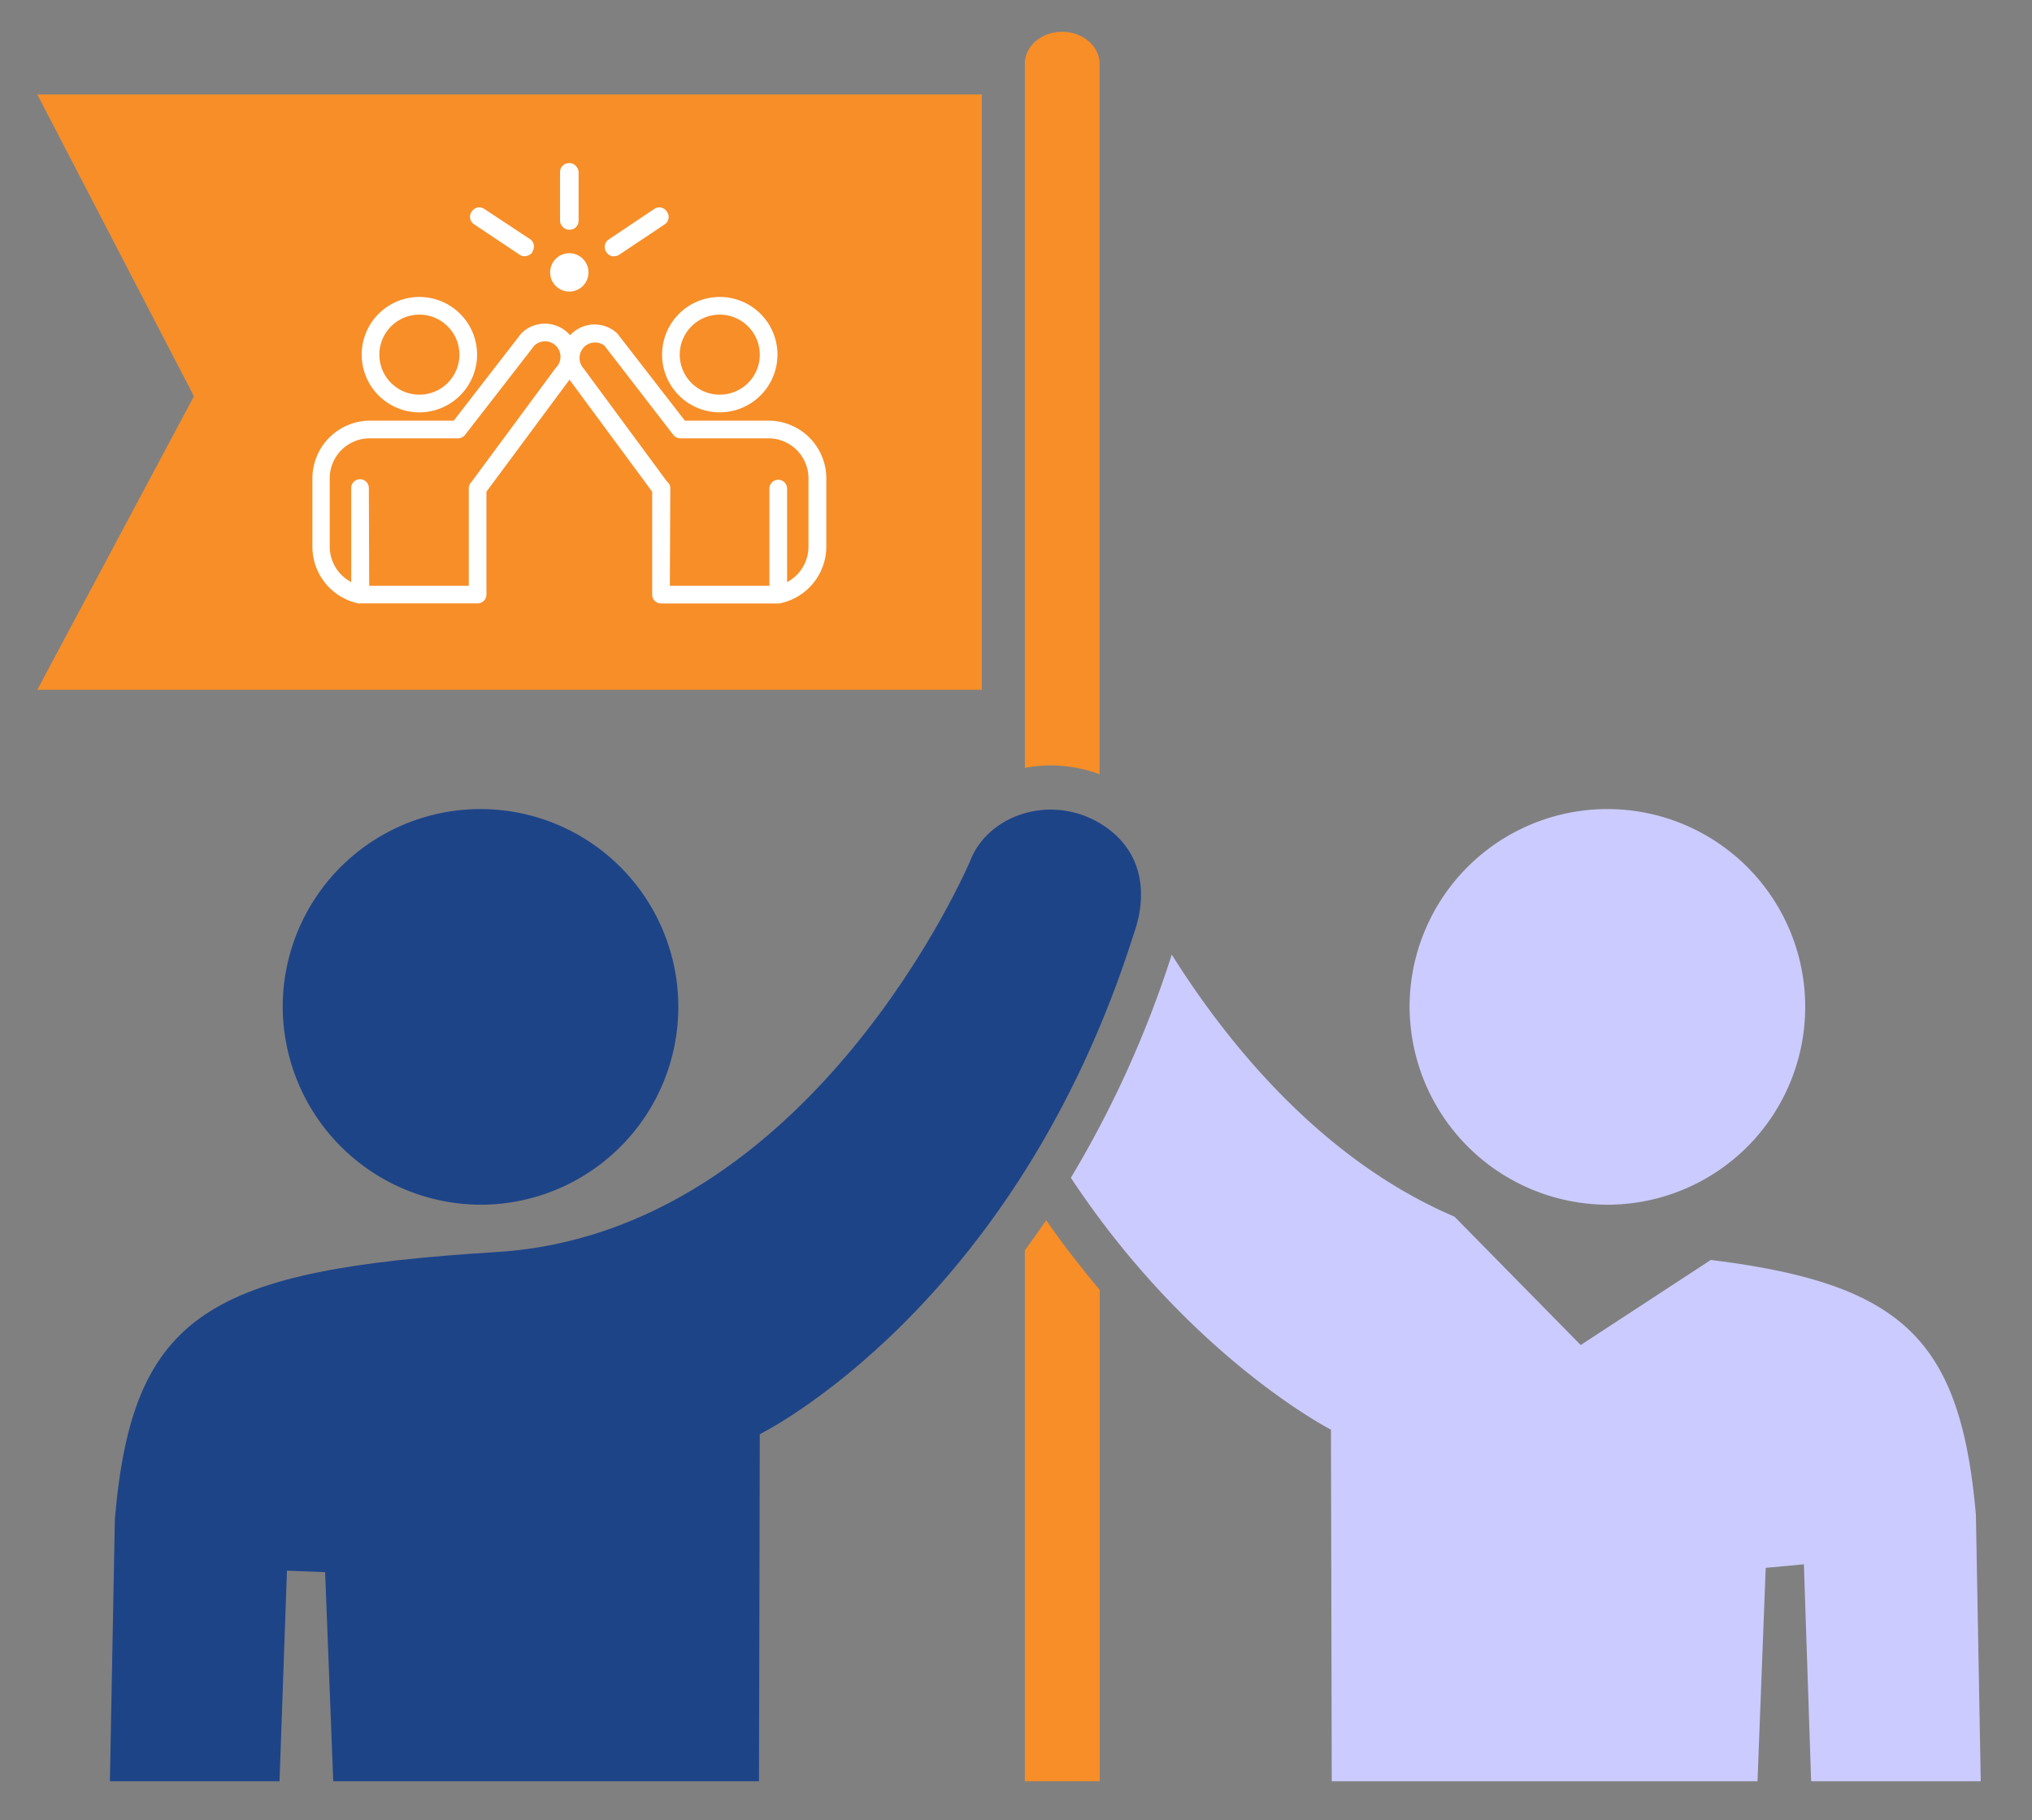
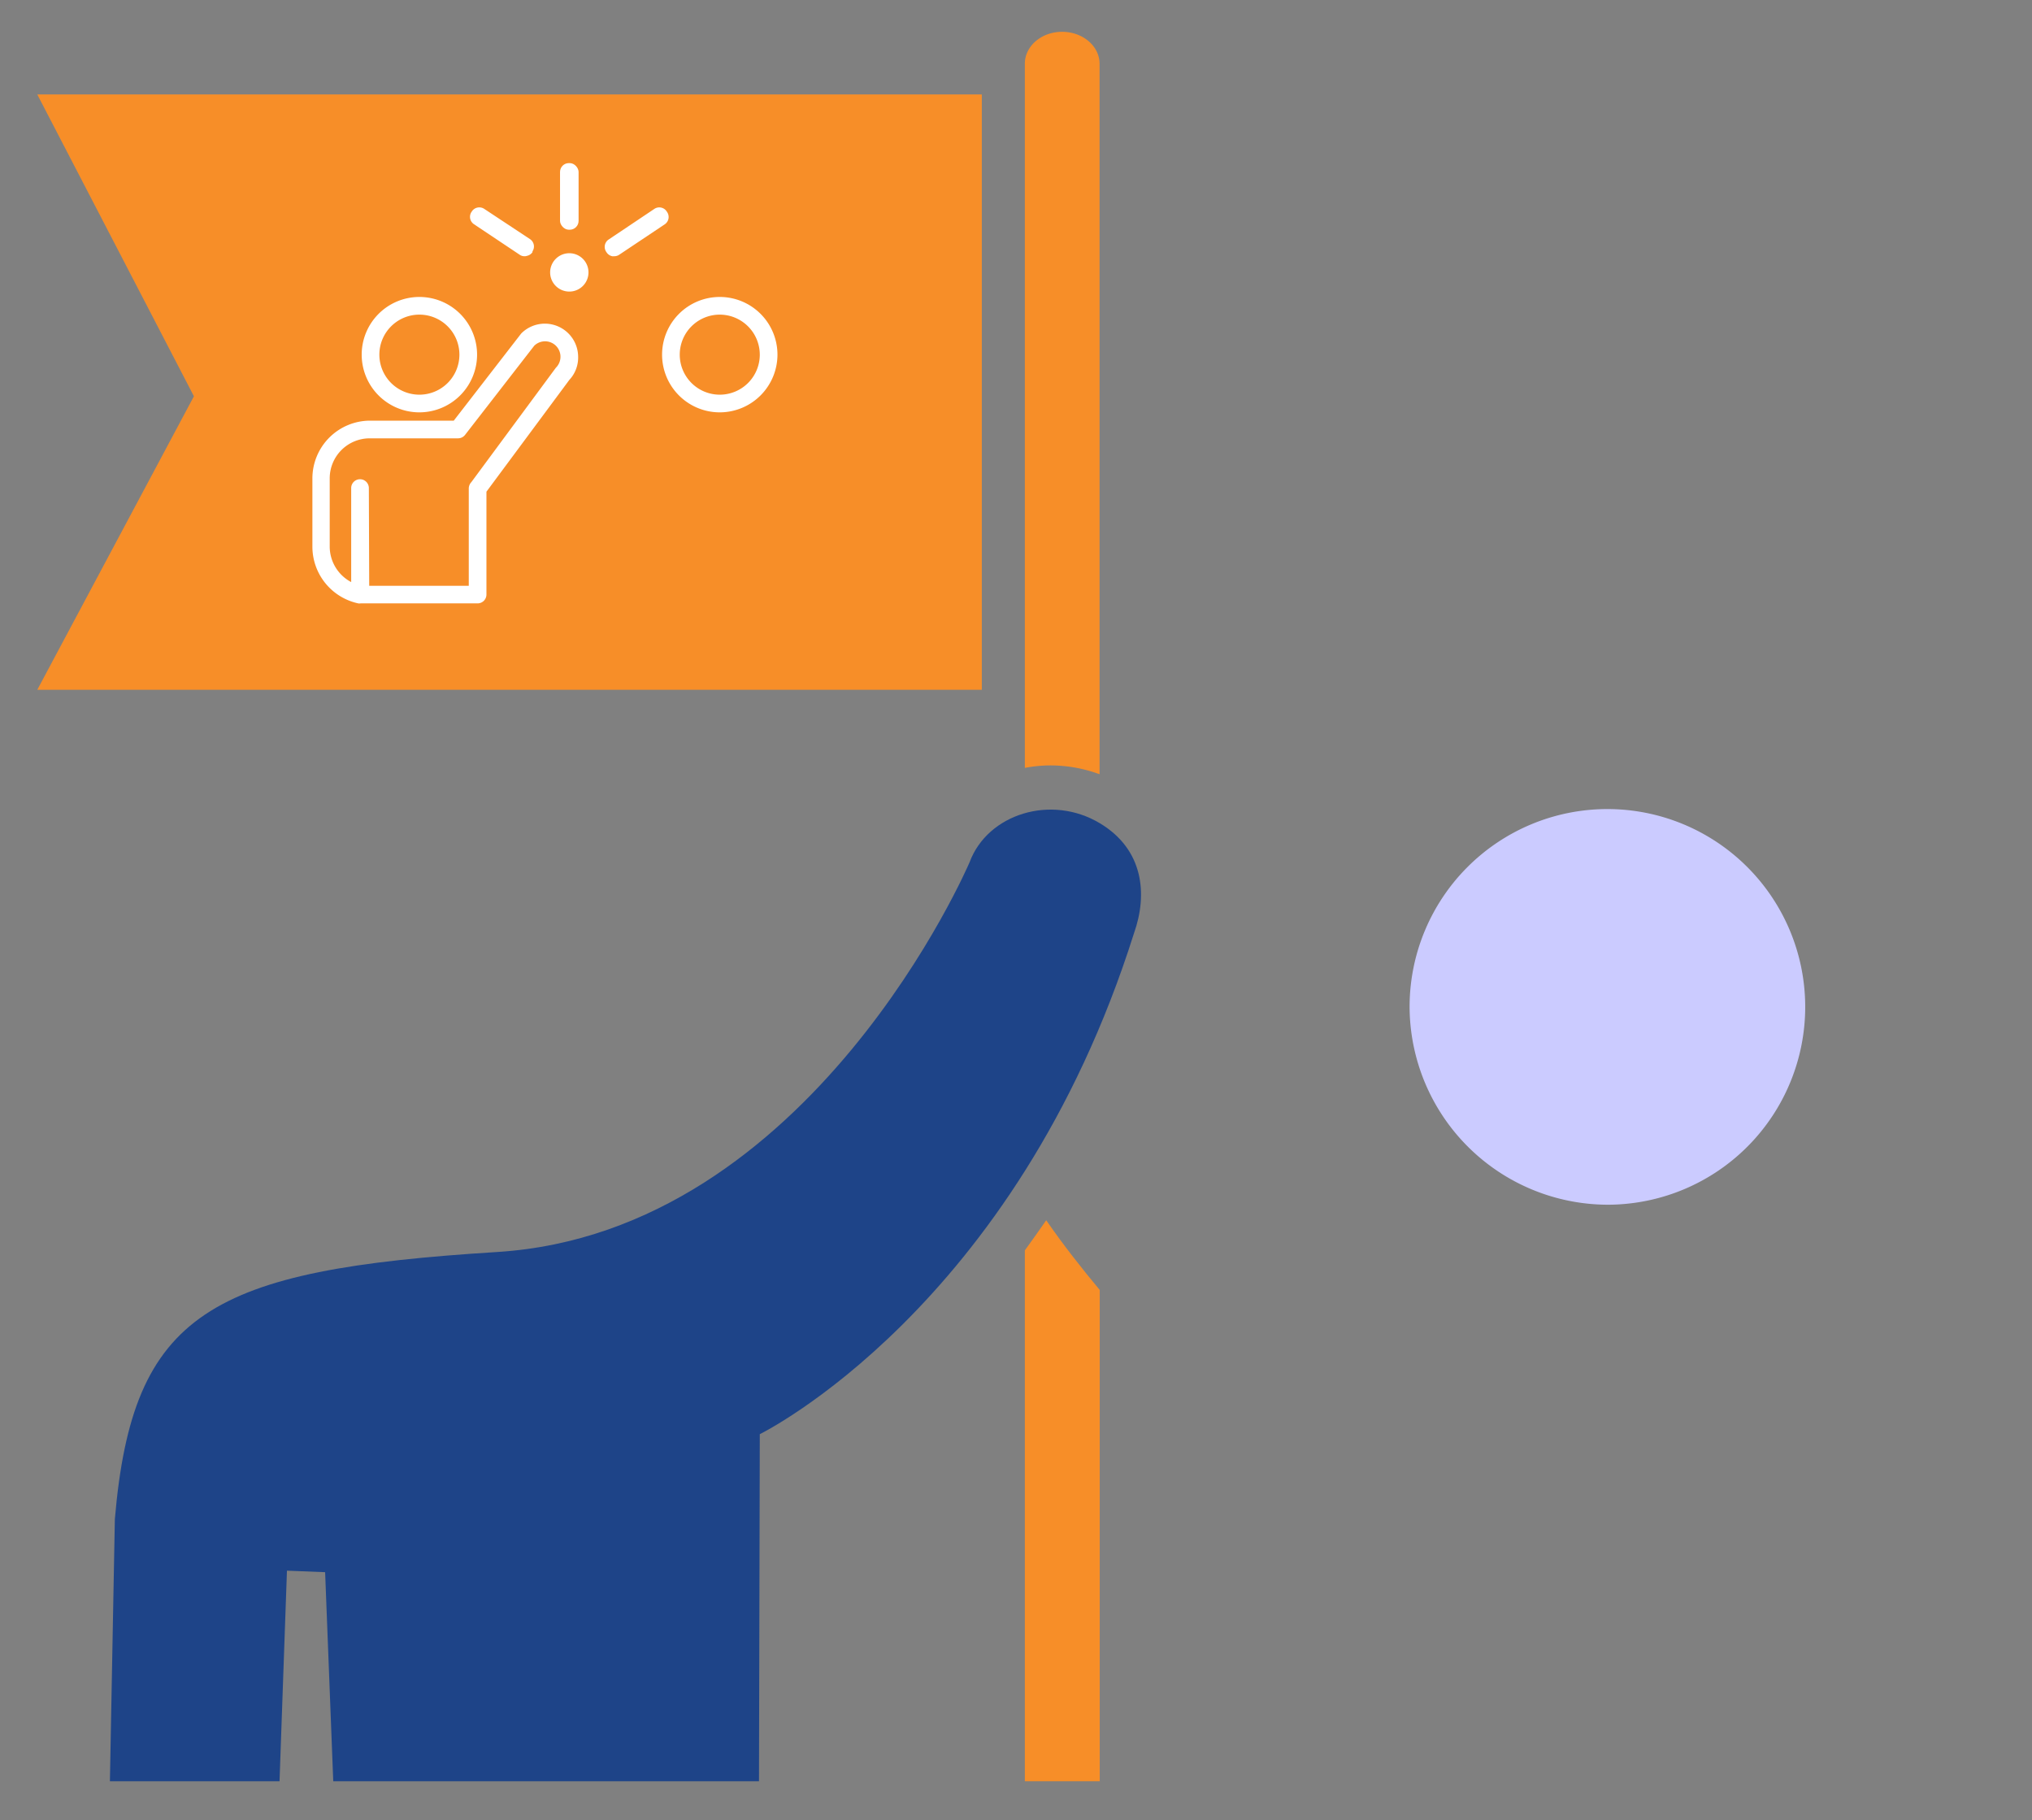
<svg xmlns="http://www.w3.org/2000/svg" viewBox="0 0 230 206">
  <rect x="0" y="0" width="230" height="206" fill="#808080" stroke="none" />
  <defs>
    <style>.cls-1{fill:#f78e28;}.cls-2{fill:#cbcbff;}.cls-3{fill:#1e4488;}.cls-4{fill:#fff;}</style>
  </defs>
  <g id="Layer_1" data-name="Layer 1">
    <polygon class="cls-1" points="4.22 10.69 111.13 10.69 111.13 78.07 4.22 78.07 21.95 44.85 4.22 10.69" />
-     <path class="cls-2" d="M223.65,171.44c-1.74-19.89-8.29-26.14-30-28.84l-14.73,9.63L164.63,137.7c-15.36-6.56-26-20.1-32-29.66a120.13,120.13,0,0,1-11.42,25.26c13.42,20.31,29.44,28.51,29.44,28.51l.09,39.79h48.19l.93-24.15,4.32-.4L205,201.6h19.2Z" />
    <path class="cls-2" d="M182.09,136.35A22.39,22.39,0,1,0,159.55,114,22.48,22.48,0,0,0,182.09,136.35Z" />
    <path class="cls-3" d="M124.5,93.18c4.92,2.95,5.43,8,3.86,12.43C114.93,148.16,86,162.32,86,162.32l-.09,39.28H37.72l-.92-23.66-4.32-.17-.84,23.83H12.44L13,171.94c2-23.46,10.79-28.21,43.29-30.24,35.63-2.24,53.46-44.12,53.46-44.12C111.79,92.11,119,89.87,124.5,93.18Z" />
-     <path class="cls-3" d="M54.56,136.35A22.39,22.39,0,1,0,32,114,22.48,22.48,0,0,0,54.56,136.35Z" />
    <path class="cls-1" d="M118.91,86.63a16.12,16.12,0,0,1,5.55,1V7.22c0-2-1.9-3.62-4.24-3.62S116,5.22,116,7.22V86.91a15.73,15.73,0,0,1,2.93-.28Z" />
    <path class="cls-1" d="M116,141.52V201.6h8.48V146c-2-2.4-4.06-5-6.06-7.89C117.6,139.29,116.79,140.42,116,141.52Z" />
    <path class="cls-4" d="M40.79,68.3l-.2,0a6.57,6.57,0,0,1-5.23-6.4V54.14a6.54,6.54,0,0,1,6.53-6.53h9.47l7.57-9.78.08-.1a3.77,3.77,0,0,1,6.43,2.67,3.7,3.7,0,0,1-1,2.6L55.06,55.65V67.29a1,1,0,0,1-1,1H40.79Zm1-2H53.06v-11a1.06,1.06,0,0,1,.29-.73l9.48-12.83.09-.12a1.75,1.75,0,0,0,0-2.49,1.75,1.75,0,0,0-2.45,0L52.64,49.22a1,1,0,0,1-.79.39h-10a4.53,4.53,0,0,0-4.53,4.53v7.74a4.56,4.56,0,0,0,2.43,4V55.24a1,1,0,0,1,2,0Z" />
-     <path class="cls-4" d="M47.42,46.67A6.53,6.53,0,1,1,54,40.14,6.54,6.54,0,0,1,47.42,46.67Zm0-11.06A4.53,4.53,0,1,0,52,40.14,4.53,4.53,0,0,0,47.42,35.61Z" />
-     <path class="cls-4" d="M88.09,68.3H74.82a1,1,0,0,1-1-1V55.65L64.48,43a3.77,3.77,0,0,1,5.38-5.27.39.39,0,0,1,.08.1l7.58,9.78H87a6.54,6.54,0,0,1,6.53,6.53v7.74a6.57,6.57,0,0,1-5.22,6.4Zm-12.27-2H87.09v-11a1,1,0,0,1,1-1,1,1,0,0,1,1,1V65.89a4.57,4.57,0,0,0,2.42-4V54.14A4.53,4.53,0,0,0,87,49.61H77a1,1,0,0,1-.79-.39L68.41,39.11A1.76,1.76,0,0,0,66,41.64l.1.12,9.39,12.73a.93.93,0,0,1,.38.75Z" />
+     <path class="cls-4" d="M47.42,46.67A6.53,6.53,0,1,1,54,40.14,6.54,6.54,0,0,1,47.42,46.67m0-11.06A4.53,4.53,0,1,0,52,40.14,4.53,4.53,0,0,0,47.42,35.61Z" />
    <path class="cls-4" d="M81.45,46.67A6.53,6.53,0,1,1,88,40.14,6.54,6.54,0,0,1,81.45,46.67Zm0-11.06A4.53,4.53,0,1,0,86,40.14,4.54,4.54,0,0,0,81.45,35.61Z" />
    <rect class="cls-4" x="63.39" y="18.46" width="2.1" height="7.54" rx="1" />
    <path class="cls-4" d="M59.37,29a.92.92,0,0,1-.55-.17l-5.18-3.46A1,1,0,0,1,53.36,24l.06-.09a1,1,0,0,1,.64-.42,1,1,0,0,1,.75.15L60,27.07a1,1,0,0,1,.27,1.38l0,.09a1,1,0,0,1-.64.42A.68.68,0,0,1,59.37,29Z" />
    <path class="cls-4" d="M69.5,29a.71.71,0,0,1-.2,0,1,1,0,0,1-.63-.42l-.06-.09a1,1,0,0,1,.28-1.38l5.18-3.47a1,1,0,0,1,1.38.27l.06.09a1,1,0,0,1-.27,1.39l-5.18,3.46A1,1,0,0,1,69.5,29Z" />
    <path class="cls-4" d="M64.44,33a2.17,2.17,0,1,1,2.17-2.16A2.17,2.17,0,0,1,64.44,33Z" />
  </g>
</svg>